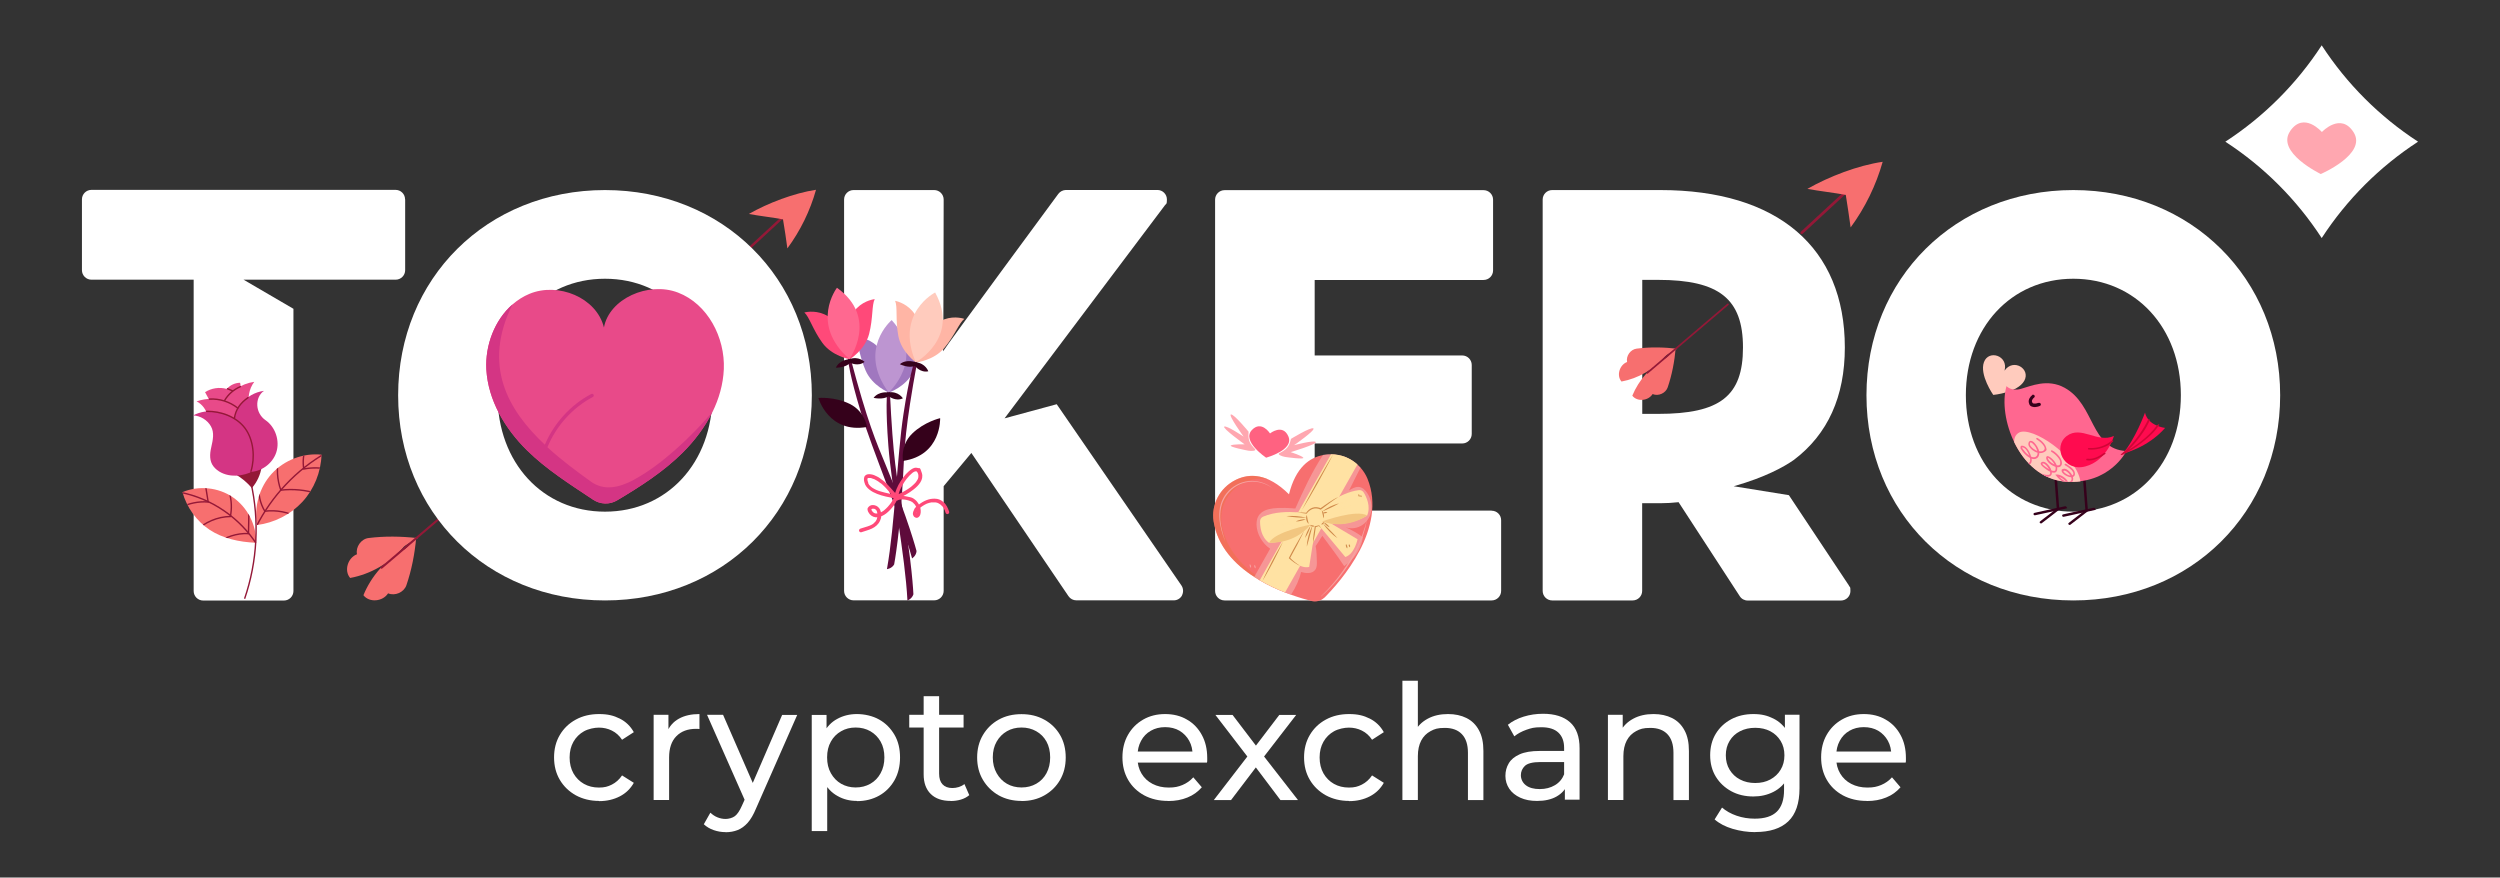
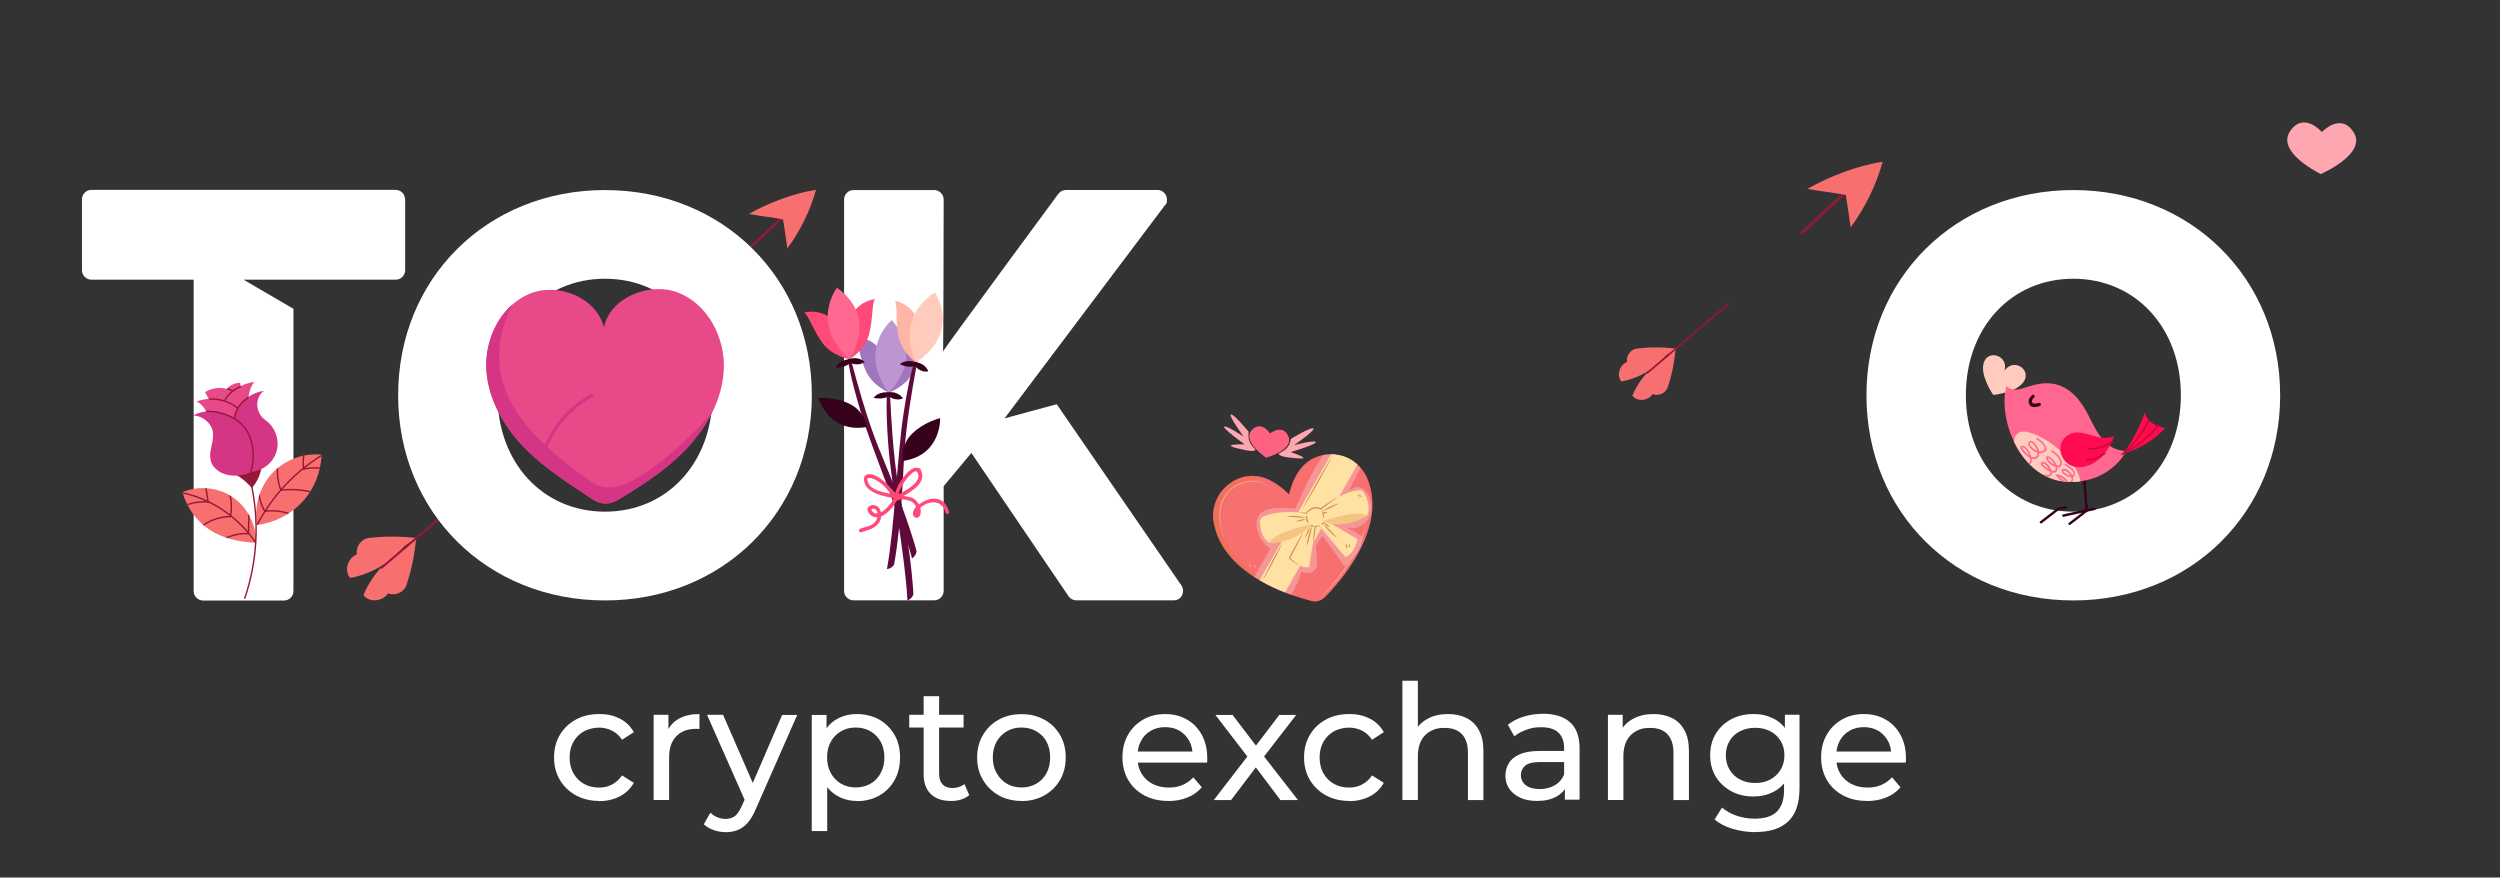
<svg xmlns="http://www.w3.org/2000/svg" version="1.1" viewBox="0 0 2636 925.3">
  <rect x="0" y="0" width="2636" height="925.3" fill="#333333" stroke="none" />
  <defs>
    <style>
      .cls-1 {
        fill: #ff6890;
      }

      .cls-2 {
        stroke-width: 1.8px;
      }

      .cls-2, .cls-3, .cls-4, .cls-5, .cls-6, .cls-7, .cls-8 {
        fill: none;
      }

      .cls-2, .cls-3, .cls-4, .cls-5, .cls-6, .cls-8 {
        stroke: #941837;
      }

      .cls-2, .cls-3, .cls-4, .cls-5, .cls-8 {
        stroke-linecap: round;
        stroke-linejoin: round;
      }

      .cls-9 {
        fill: #f2c680;
      }

      .cls-3 {
        stroke-width: 2.6px;
      }

      .cls-4, .cls-6 {
        stroke-width: 1.5px;
      }

      .cls-10 {
        fill: #ffa7b0;
      }

      .cls-5 {
        stroke-width: 2.2px;
      }

      .cls-11 {
        fill: #fff;
      }

      .cls-12 {
        fill: #cf0536;
      }

      .cls-13 {
        fill: #f76f6f;
      }

      .cls-6 {
        stroke-miterlimit: 10;
      }

      .cls-14 {
        fill: #ffb5a5;
      }

      .cls-15 {
        fill: #ff0b4f;
      }

      .cls-16 {
        fill: #ff4979;
      }

      .cls-17 {
        fill: #5e0b3b;
      }

      .cls-18 {
        clip-path: url(#clippath-1);
      }

      .cls-8 {
        stroke-width: 2.9px;
      }

      .cls-19, .cls-20 {
        fill: #ffe2a3;
      }

      .cls-19, .cls-21 {
        mix-blend-mode: multiply;
      }

      .cls-19, .cls-21, .cls-22 {
        opacity: .5;
      }

      .cls-23 {
        isolation: isolate;
      }

      .cls-24 {
        fill: #f76f6f;
      }

      .cls-25 {
        fill: #cf894a;
      }

      .cls-26 {
        fill: #35011b;
      }

      .cls-27 {
        fill: #e84a89;
      }

      .cls-28 {
        fill: #d43584;
      }

      .cls-29 {
        fill: #941837;
      }

      .cls-30 {
        fill: #a077bf;
      }

      .cls-31 {
        fill: #e84a89;
      }

      .cls-32 {
        fill: #ff6790;
      }

      .cls-21 {
        fill: #f7bebe;
      }

      .cls-33 {
        clip-path: url(#clippath-2);
      }

      .cls-34 {
        fill: #ff6281;
      }

      .cls-35 {
        fill: #ffcbbd;
      }

      .cls-36 {
        fill: #bd95d1;
      }

      .cls-22 {
        fill: #ef7346;
        mix-blend-mode: screen;
      }

      .cls-37 {
        clip-path: url(#clippath);
      }

      .cls-38 {
        fill: #f7a1a1;
      }
    </style>
    <clipPath id="clippath">
      <path class="cls-7" d="M271.1,553.6c-3.5-19.2,2.4-39.9,15.5-54.2,13.1-14.3,33.1-22,52.4-20-.5,18.3-7.8,36.4-20.2,49.8-12.4,13.4-29.7,22.1-47.8,24.4Z" />
    </clipPath>
    <clipPath id="clippath-1">
      <path class="cls-7" d="M270.1,572.2c.3-18.8-9.3-37.4-24.6-47.9-15.3-10.5-36-12.6-53.1-5.4,4.4,16.1,14.8,30.5,28.6,39.7,13.8,9.1,31,13,49.1,13.7Z" />
    </clipPath>
    <clipPath id="clippath-2">
      <path class="cls-7" d="M2193.6,507.5c-4.2-27.3-51.4-58.2-64.5-51.5-3.9,2-5.4,5.7-5.4,10.1,10.4,21.6,28.8,39.8,54.2,41.8,5.7.4,10.9.3,15.8-.3Z" />
    </clipPath>
  </defs>
  <g class="cls-23">
    <g id="Layer_1">
      <g>
        <g>
          <path class="cls-3" d="M828.1,226.5c-14.6,13.5-29.3,27.1-43.9,40.6" />
          <path class="cls-13" d="M789.6,225.6c20.1-11.5,47.6-22,70.8-25.5-6.2,22.2-16.5,43.2-30.2,61.8-1.4-10.1-2.8-20.3-4.6-30.6-10.6-2-25.4-3.7-36-5.7Z" />
        </g>
        <g>
          <g>
            <path class="cls-24" d="M425.2,577.2c-14.3,16.6-34.4,28.2-56,32.2-6.7-7.7-2.5-21.3,7.2-25-1.6-7.7,4.4-16.2,12.2-17.1,16.8-2.1,34-1.9,51.9.1-6.3,3.7-13,7.1-15.4,9.8Z" />
            <path class="cls-24" d="M426.1,579.3c-19.2,10.6-34.6,28-42.9,48.3,6.2,8.1,20.4,6.8,26-2,7.2,3.1,16.7-1,19.3-8.5,5.5-16.1,8.8-32.9,10.4-50.8-4.9,5.4-9.6,11.3-12.7,13.1Z" />
          </g>
          <path class="cls-5" d="M505.4,510.8c-34.4,29.3-68.7,58.5-103.1,87.8" />
        </g>
        <g id="Layer_1-2" data-name="Layer_1">
          <g id="Layer_1-2">
            <g>
              <g id="Layer_1-2-2" data-name="Layer_1-2">
                <g>
                  <path class="cls-11" d="M427.2,210.2v74.7c0,5.5-4.5,10-10,10h-160.4l52.6,30.7v297.6c0,5.5-4.5,10-10,10h-85.2c-5.5,0-10-4.5-10-10v-328.3h-107.8c-5.5,0-10-4.5-10-10v-74.7c0-5.5,4.5-10,10-10h320.7c5.5,0,10,4.4,10,10h0Z" />
                  <path class="cls-11" d="M637.9,200.4c-124.3,0-218.1,93-218.1,216.4s93.8,216.3,218.1,216.3,218.1-93,218.1-216.3-93.8-216.4-218.1-216.4h0ZM637.9,539.5c-65.6,0-113.3-51.6-113.3-122.8s47.6-122.8,113.3-122.8,113.3,51.7,113.3,122.8-47.7,122.8-113.3,122.8Z" />
                  <path class="cls-11" d="M1246.4,627.7c-1.7,3.3-5.2,5.4-8.9,5.3h-102.6c-3.3,0-6.4-1.6-8.3-4.4l-102.4-151-29.2,35v110.4c0,5.5-4.5,10-10,10h-85c-5.5,0-10-4.5-10-10V210.4c0-5.5,4.5-10,10-10h85c5.5,0,10,4.5,10,10,0,0-.2,153.9-.6,160,4-6.7,121.5-166,121.5-166,1.9-2.5,4.8-4,8-4.1h96.5c5.5,0,10,4.5,10,10s-.7,4.3-2,6l-169.2,224.8,55-14.9,131.5,191.1c2.1,3.1,2.3,7.1.6,10.4h0Z" />
-                   <path class="cls-11" d="M1572.8,538.4h-186.6v-70.8h155.6c5.5,0,10-4.5,10-10v-72.8c0-5.5-4.5-10-10-10h-155.6v-79.6h178.1c5.5,0,10-4.5,10-10v-74.7c0-5.5-4.5-10-10-10h-273.1c-5.5,0-10,4.5-10,10v412.6c0,5.5,4.5,10,10,10h281.6c5.5,0,10-4.5,10-10v-74.6c0-5.5-4.4-10-10-10h0Z" />
-                   <path class="cls-11" d="M1949.6,617.5l-63.4-95.4-58.2-9.4c33.6-9.5,53.5-20.8,63.2-27.6l.3-.2c35.7-27,53.7-66.7,53.7-118.5,0-105.5-70.9-166-194.5-166h-114.1c-5.5,0-10,4.5-10,10v412.7c0,5.5,4.5,10,10,10h84.9c5.5,0,10-4.5,10-10v-92.5h19.1c6.5,0,12.9-.4,19.3-1.1l64.5,99.1c1.8,2.9,5,4.6,8.4,4.6h98.3c5.5,0,10-4.5,10-10s-.6-3.9-1.7-5.6h.2,0ZM1748.3,436.4h-16.7v-141.3h16.7c64.4,0,89.5,20,89.5,71.3s-24.2,70-89.5,70Z" />
                  <path class="cls-11" d="M2186.1,200.4c-124.3,0-218.1,93-218.1,216.4s93.8,216.3,218.1,216.3,218.1-93,218.1-216.3-93.8-216.4-218.1-216.4h0ZM2186.1,539.5c-65.7,0-113.3-51.6-113.3-122.8s47.7-122.8,113.3-122.8,113.4,51.7,113.4,122.8-47.7,122.8-113.4,122.8Z" />
-                   <path class="cls-11" d="M2549.6,149.4c-40.6,26.4-75.2,61-101.6,101.6-26.4-40.6-61-75.2-101.6-101.6,40.6-26.4,75.2-61,101.6-101.6,26.4,40.6,61,75.2,101.6,101.6h0Z" />
                </g>
              </g>
              <g>
                <path class="cls-11" d="M631.7,844.5c-9.1,0-17.3-2-24.5-5.9-7.2-4-12.8-9.4-16.9-16.3-4.1-6.9-6.1-14.8-6.1-23.7s2-16.8,6.1-23.7,9.7-12.3,16.9-16.2,15.3-5.8,24.5-5.8,15.4,1.6,21.8,4.8c6.4,3.2,11.3,8,14.8,14.3l-12.4,8c-2.9-4.4-6.5-7.6-10.8-9.7-4.2-2.1-8.8-3.1-13.6-3.1s-11.1,1.3-15.8,3.9c-4.6,2.6-8.3,6.2-11,10.9s-4.1,10.2-4.1,16.7,1.4,12,4.1,16.8c2.7,4.7,6.4,8.4,11,11s9.9,3.9,15.8,3.9,9.4-1,13.6-3.1c4.2-2.1,7.8-5.3,10.8-9.7l12.4,7.8c-3.5,6.2-8.4,11-14.8,14.3-6.4,3.3-13.6,5-21.8,5v-.2Z" />
                <path class="cls-11" d="M689.2,843.5v-89.8h15.6v24.4l-1.5-6.1c2.5-6.2,6.7-11,12.5-14.2,5.9-3.3,13.1-4.9,21.7-4.9v15.8c-.7,0-1.3-.2-1.9-.2h-1.8c-8.7,0-15.6,2.6-20.7,7.8-5.1,5.2-7.6,12.7-7.6,22.5v44.7h-16.3Z" />
                <g>
                  <path class="cls-11" d="M765.1,877.4c-4.3,0-8.5-.7-12.5-2.1-4.1-1.4-7.6-3.5-10.5-6.2l6.9-12.2c2.3,2.1,4.7,3.8,7.5,4.9,2.7,1.1,5.6,1.7,8.6,1.7s7.2-1,9.8-3,5-5.6,7.3-10.8l5.6-12.4,1.7-2,35.2-81.5h15.9l-43.5,98.8c-2.6,6.3-5.5,11.3-8.7,14.9-3.2,3.6-6.8,6.2-10.6,7.7s-8.1,2.3-12.7,2.3h0ZM786.5,846.4l-41-92.7h16.9l34.9,80-10.8,12.7h0Z" />
                  <path class="cls-11" d="M855.9,876.4v-122.6h15.6v24.2l-1,20.8,1.7,20.8v56.7h-16.3ZM903.5,844.5c-7.5,0-14.3-1.7-20.4-5.2-6.2-3.4-11.1-8.6-14.7-15.3-3.7-6.8-5.5-15.2-5.5-25.4s1.8-18.6,5.3-25.4c3.6-6.8,8.4-11.9,14.6-15.2,6.2-3.4,13.1-5.1,20.8-5.1s16.6,1.9,23.4,5.8c6.8,3.8,12.1,9.2,16.1,16s5.9,14.8,5.9,24-2,17.2-5.9,24.1c-4,6.9-9.3,12.3-16.1,16.1s-14.6,5.8-23.4,5.8v-.2h0ZM902.2,830.3c5.8,0,10.9-1.3,15.5-3.9,4.6-2.6,8.2-6.3,10.8-11.1,2.7-4.8,4-10.4,4-16.7s-1.3-12-4-16.7-6.3-8.3-10.8-10.9c-4.6-2.6-9.7-3.9-15.5-3.9s-10.8,1.3-15.3,3.9c-4.6,2.6-8.2,6.2-10.8,10.9-2.7,4.7-4,10.2-4,16.7s1.3,11.9,4,16.7,6.3,8.5,10.8,11.1c4.6,2.6,9.7,3.9,15.3,3.9Z" />
                </g>
                <path class="cls-11" d="M958.7,767.1v-13.4h57.3v13.4h-57.3ZM1002.4,844.5c-9,0-16-2.4-21-7.3-5-4.9-7.5-11.8-7.5-20.8v-82.3h16.3v81.7c0,4.9,1.2,8.6,3.6,11.2,2.4,2.6,5.9,3.9,10.4,3.9s9.3-1.4,12.7-4.2l5.1,11.7c-2.5,2.1-5.5,3.7-8.9,4.7s-7,1.5-10.8,1.5h.1Z" />
                <path class="cls-11" d="M1077.1,844.5c-9,0-17.1-2-24.1-5.9-7-4-12.5-9.4-16.6-16.3-4.1-6.9-6.1-14.8-6.1-23.6s2-16.8,6.1-23.7,9.6-12.3,16.6-16.2,15-5.8,24.1-5.8,16.9,1.9,24,5.8c7.1,3.9,12.6,9.3,16.6,16.1s6,14.8,6,23.8-2,16.8-6,23.7-9.5,12.3-16.6,16.3-15,5.9-24,5.9h0ZM1077.1,830.3c5.8,0,10.9-1.3,15.5-3.9,4.6-2.6,8.2-6.3,10.8-11.1,2.6-4.8,3.9-10.4,3.9-16.7s-1.3-12-3.9-16.7-6.2-8.3-10.8-10.9c-4.6-2.6-9.7-3.9-15.5-3.9s-10.9,1.3-15.4,3.9c-4.5,2.6-8.1,6.2-10.8,10.9-2.7,4.7-4.1,10.2-4.1,16.7s1.4,11.9,4.1,16.7,6.3,8.5,10.8,11.1,9.7,3.9,15.4,3.9Z" />
                <path class="cls-11" d="M1231.7,844.5c-9.6,0-18-2-25.3-5.9-7.3-4-12.9-9.4-16.9-16.3-4-6.9-6-14.8-6-23.7s1.9-16.8,5.8-23.7,9.3-12.3,16.1-16.2c6.8-3.9,14.5-5.8,23.1-5.8s16.4,1.9,23,5.8c6.7,3.8,11.9,9.2,15.7,16.2,3.8,6.9,5.7,15,5.7,24.3s0,1.5,0,2.4,0,1.8-.3,2.5h-76.4v-11.7h67.9l-6.6,4.1c0-5.8-1.1-10.9-3.6-15.4s-5.9-8-10.2-10.6c-4.3-2.5-9.4-3.8-15.2-3.8s-10.7,1.3-15.1,3.8-7.9,6.1-10.3,10.7c-2.5,4.6-3.7,9.8-3.7,15.7v2.7c0,6,1.4,11.3,4.2,16,2.8,4.7,6.6,8.3,11.6,10.9,5,2.6,10.7,3.9,17.1,3.9s10.1-.9,14.5-2.7c4.3-1.8,8.2-4.5,11.4-8.1l9,10.5c-4.1,4.7-9.1,8.4-15.2,10.8-6,2.5-12.8,3.7-20.2,3.7h0Z" />
                <path class="cls-11" d="M1279.9,843.5l38.6-50.1-.2,8.3-36.8-47.9h18.1l28.1,36.9h-6.9l28.1-36.9h17.8l-37.3,48.3.2-8.6,39,50.1h-18.5l-29.6-39.3,6.6,1-29.1,38.3h-18.1,0Z" />
                <path class="cls-11" d="M1422.5,844.5c-9.1,0-17.3-2-24.5-5.9-7.2-4-12.8-9.4-16.9-16.3-4.1-6.9-6.1-14.8-6.1-23.7s2-16.8,6.1-23.7,9.7-12.3,16.9-16.2c7.2-3.9,15.3-5.8,24.5-5.8s15.4,1.6,21.8,4.8,11.3,8,14.8,14.3l-12.4,8c-2.9-4.4-6.5-7.6-10.8-9.7-4.2-2.1-8.8-3.1-13.6-3.1s-11.1,1.3-15.8,3.9c-4.6,2.6-8.3,6.2-11,10.9s-4.1,10.2-4.1,16.7,1.4,12,4.1,16.8c2.7,4.7,6.4,8.4,11,11s9.9,3.9,15.8,3.9,9.4-1,13.6-3.1,7.8-5.3,10.8-9.7l12.4,7.8c-3.5,6.2-8.4,11-14.8,14.3s-13.6,5-21.8,5v-.2Z" />
                <g>
                  <path class="cls-11" d="M1526.9,752.9c7.3,0,13.8,1.4,19.4,4.2s10,7.1,13.1,12.9c3.2,5.8,4.7,13,4.7,21.9v51.7h-16.3v-49.8c0-8.7-2.1-15.2-6.4-19.7-4.2-4.4-10.2-6.6-17.9-6.6s-10.8,1.1-15.1,3.4c-4.3,2.3-7.6,5.6-9.9,10s-3.5,9.9-3.5,16.4v46.2h-16.3v-125.7h16.3v60.1l-3.2-6.4c2.9-5.9,7.5-10.4,13.6-13.7s13.2-4.9,21.3-4.9h.2Z" />
                  <path class="cls-11" d="M1620.5,844.5c-6.7,0-12.5-1.1-17.5-3.4-5-2.3-8.9-5.4-11.6-9.4s-4.1-8.6-4.1-13.6,1.2-9.3,3.5-13.2c2.3-4,6.1-7.1,11.4-9.5s12.3-3.6,21.3-3.6h28.5v11.7h-27.8c-8.1,0-13.6,1.4-16.4,4.1-2.8,2.7-4.2,6-4.2,9.8s1.7,7.9,5.3,10.6c3.5,2.7,8.4,4,14.6,4s11.4-1.4,16-4.1c4.6-2.7,7.9-6.7,9.9-11.9l3.2,11.2c-2.1,5.3-5.9,9.5-11.3,12.6s-12.3,4.7-20.5,4.7h-.3ZM1650,843.5v-19l-.8-3.6v-32.4c0-6.9-2-12.2-6-16s-10-5.7-18-5.7-10.5.9-15.6,2.6c-5.1,1.8-9.4,4.1-12.9,7l-6.8-12.2c4.6-3.7,10.2-6.6,16.7-8.6s13.3-3,20.4-3c12.3,0,21.8,3,28.5,9s10,15.1,10,27.4v54.2h-15.4v.3h0Z" />
                </g>
                <path class="cls-11" d="M1743.6,752.9c7.3,0,13.8,1.4,19.4,4.2s10,7.1,13.1,12.9c3.2,5.8,4.7,13,4.7,21.9v51.7h-16.3v-49.8c0-8.7-2.1-15.2-6.4-19.7-4.2-4.4-10.2-6.6-17.9-6.6s-10.8,1.1-15.1,3.4c-4.3,2.3-7.6,5.6-9.9,10s-3.5,9.9-3.5,16.4v46.2h-16.3v-89.8h15.6v24.2l-2.5-6.4c2.9-5.9,7.5-10.4,13.6-13.7s13.2-4.9,21.3-4.9h.2Z" />
                <g>
                  <path class="cls-11" d="M1848.8,839.8c-8.7,0-16.5-1.8-23.3-5.5s-12.3-8.8-16.3-15.3-6-14.1-6-22.7,2-16.3,6-22.8,9.4-11.5,16.3-15.2c6.8-3.6,14.6-5.4,23.3-5.4s14.7,1.6,21,4.7c6.3,3.1,11.4,7.9,15.2,14.3,3.8,6.4,5.7,14.6,5.7,24.4s-1.9,17.8-5.7,24.2c-3.8,6.4-8.8,11.3-15.2,14.5-6.3,3.2-13.3,4.8-21,4.8ZM1850.8,877.4c-8.2,0-16.2-1.2-24-3.5-7.7-2.3-14-5.6-18.9-9.9l7.8-12.5c4.2,3.6,9.3,6.5,15.4,8.6s12.5,3.1,19.1,3.1c10.6,0,18.4-2.5,23.4-7.5s7.5-12.5,7.5-22.7v-19l1.7-17.8-.8-18v-24.6h15.4v77.6c0,15.8-4,27.4-11.9,34.9s-19.5,11.2-34.7,11.2h0ZM1850.7,825.6c6,0,11.3-1.2,15.9-3.7s8.3-5.9,10.9-10.3c2.7-4.4,4-9.5,4-15.2s-1.3-10.8-4-15.2-6.3-7.8-10.9-10.2-9.9-3.6-15.9-3.6-11.3,1.2-16,3.6c-4.7,2.4-8.4,5.8-11,10.2-2.7,4.4-4,9.5-4,15.2s1.3,10.8,4,15.2,6.3,7.9,11,10.3c4.7,2.5,10,3.7,16,3.7Z" />
                  <path class="cls-11" d="M1968.4,844.5c-9.6,0-18-2-25.3-5.9-7.3-4-12.9-9.4-16.9-16.3-4-6.9-6-14.8-6-23.7s1.9-16.8,5.8-23.7,9.3-12.3,16.1-16.2c6.8-3.9,14.5-5.8,23.1-5.8s16.4,1.9,23,5.8c6.7,3.8,11.9,9.2,15.7,16.2,3.8,6.9,5.7,15,5.7,24.3s0,1.5,0,2.4,0,1.8-.3,2.5h-76.4v-11.7h67.9l-6.6,4.1c0-5.8-1.1-10.9-3.6-15.4s-5.9-8-10.2-10.6c-4.3-2.5-9.4-3.8-15.2-3.8s-10.7,1.3-15.1,3.8-7.9,6.1-10.3,10.7c-2.5,4.6-3.7,9.8-3.7,15.7v2.7c0,6,1.4,11.3,4.2,16,2.8,4.7,6.6,8.3,11.6,10.9,5,2.6,10.7,3.9,17.1,3.9s10.1-.9,14.5-2.7c4.3-1.8,8.2-4.5,11.4-8.1l9,10.5c-4.1,4.7-9.1,8.4-15.2,10.8-6,2.5-12.8,3.7-20.2,3.7h0Z" />
                </g>
              </g>
            </g>
          </g>
        </g>
        <g>
          <path class="cls-27" d="M751,434.7c-7.8,15.8-18.8,30.3-31.3,42.7-20.3,20.1-44.5,35.6-69,50.2-7.8,4.7-17.6,4.4-25.2-.6-25.8-17.1-49.7-32.3-69.8-52.1-23.3-22.9-41.1-52.9-42.9-85.4-1.4-25.4,8.7-52,27.6-68.5,5.3-4.6,11.3-8.5,17.9-11.2,30.1-12.5,70.7,3.8,78.5,35.5,5.5-30.3,46.8-48.8,78.1-36.8,31.3,12,49.7,47.3,48.3,80.8-.7,15.9-5.1,31.2-12.1,45.4Z" />
          <path class="cls-28" d="M668.6,505.8c-16.4,8.8-32,11.8-45.7,1.9-15-10.8-31.1-22.7-45.7-36.1,9.2-22.4,26.4-41.7,47.9-53,.9-.5,1.2-1.6.8-2.4-.5-.9-1.6-1.2-2.4-.8-21.8,11.4-39.4,30.9-49,53.5-38.8-36.4-66.2-83.4-34.1-148-18.8,16.4-28.9,43.1-27.6,68.5,1.8,32.6,19.7,62.6,42.9,85.4,20.1,19.8,44.1,35,69.8,52.1,7.6,5,17.4,5.3,25.2.6,24.6-14.6,48.8-30.1,69-50.2,12.5-12.4,23.5-26.9,31.3-42.7-21.1,24.9-53.9,55.9-82.4,71.1Z" />
        </g>
        <g>
          <g>
            <g>
              <path class="cls-13" d="M271.1,553.6c-3.5-19.2,2.4-39.9,15.5-54.2,13.1-14.3,33.1-22,52.4-20-.5,18.3-7.8,36.4-20.2,49.8-12.4,13.4-29.7,22.1-47.8,24.4Z" />
              <g class="cls-37">
                <g>
                  <path class="cls-6" d="M270.1,555.5c16.4-32.7,42.5-60.3,74.1-78.3" />
                  <path class="cls-6" d="M322.4,472.4c-2.5,6.7-3.4,14.1-2.1,22.1,9-1.7,18.3-1.5,27.1.6" />
                  <path class="cls-6" d="M294,482.6c-2.5,11.2-1.9,23.1,2.1,34.2,13-1.5,26.4-.2,38.9,3.8" />
                  <path class="cls-6" d="M273.4,510.6c-1.4,9.7.7,19.9,5.8,28.4,12.2-1.5,24.9.9,35.7,6.9" />
                </g>
              </g>
            </g>
            <g>
              <path class="cls-13" d="M270.1,572.2c.3-18.8-9.3-37.4-24.6-47.9-15.3-10.5-36-12.6-53.1-5.4,4.4,16.1,14.8,30.5,28.6,39.7,13.8,9.1,31,13,49.1,13.7Z" />
              <g class="cls-18">
                <g>
                  <path class="cls-6" d="M190.5,519.2c32.8,6.5,62.7,27,80.7,55.5" />
                  <path class="cls-6" d="M190.2,535.2c8.9-4.5,19-6.7,29.3-5.9-.9-5.8-1.9-11.5-2.8-17.3" />
                  <path class="cls-6" d="M206.2,560.1c9.8-9.6,23.2-15.3,36.7-15.5,1.7-8.4,1.3-17.2-1.1-25.5" />
                  <path class="cls-6" d="M227.5,573.8c9.8-7.6,22.2-11.8,34.5-11.2.2-8.3.3-16.7.5-25" />
                </g>
              </g>
            </g>
          </g>
          <g>
            <path class="cls-6" d="M264.5,508.5c9.2,40.5,6.9,83.5-6.6,122.8" />
            <path class="cls-29" d="M265.6,514.6c-5-5.8-10.9-10.8-17.5-14.6,9.3-2.6,18.5-5.2,27.8-7.9-1.2,8.2-4.8,16.1-10.3,22.5Z" />
          </g>
          <g>
            <path class="cls-31" d="M234.7,425.2c7-12.1,19.6-20.7,33.4-22.6-5.7,7.5-7.4,17.8-4.8,27.6-4.6,6.5-9.3,13-13.9,19.5-8.3-7.4-19.4-11.4-30.5-11-1.3-6.6-5.7-12.5-11.6-15.5,10.7-3.6,22.4-4.1,27.5,2.1Z" />
            <path class="cls-31" d="M255.4,417.2c-4.8,6.9-12.3,11.9-20.5,13.5" />
            <path class="cls-28" d="M203.5,438c7.7.3,15.1,4.8,18.9,11.5,3.8,6.7,2.1,14.3.3,22.3-1.6,6.9-2,14.4,2.4,20,4.4,5.6,11.3,8.7,18.3,9.5,7,.8,14.1-.5,20.3-3,7.7-17.1,3.7-38.9-9.7-52-13.4-13.1-35.1-16.6-50.5-8.2Z" />
            <path class="cls-28" d="M262.1,497.6c12.7.4,25.2-8.4,29.2-20.6,4-12.2-.9-26.8-11.4-34-5-3.4-8.3-9.3-8.6-15.4-.4-6.1,2.2-12.3,7.1-15.5-9.5,1.2-18.4,6.3-24.3,13.9-5.9,7.6-8.6,17.6-7.5,27.4,4.1,14,8.3,28,15.6,44.1Z" />
            <path class="cls-31" d="M224.7,429.1c-2.8-5.2-5.6-10.4-8.5-15.6,6.7-4.3,15.2-5.6,22.9-3.4,3.5-4,8.8-6.5,14.1-6.5.7,4.5,1.4,9,2.1,13.6" />
            <g>
              <path class="cls-4" d="M217.9,433.7c15-.2,31.6,5.8,40.5,17.9,9,12.1,10.7,30.9,6.2,45.3" />
              <path class="cls-4" d="M261.5,419.3c-7.9,5.5-13,12.3-14.4,21.9" />
              <path class="cls-4" d="M220.9,420.8c10.6-.6,21.4,2.8,29.8,9.5" />
              <path class="cls-4" d="M253.4,407.7c-6.8,2.9-12.7,8-16.5,14.4" />
              <path class="cls-4" d="M239.9,409.9c1.8.7,3.5,1.5,5.3,2.2" />
            </g>
          </g>
        </g>
        <g>
          <g>
            <path class="cls-17" d="M935.3,413.7s-1.7,16.9,1.4,56.4c3.5,45.1,17.6,114.7,20.1,163.1,0,0,4.8-1.7,6.3-6.6,0,0-1.4-34.7-12.3-94.4-5.1-27.9-9.2-48.4-12.5-119.1l-3,.6Z" />
            <g>
              <path class="cls-30" d="M937,413.8s-17.2-7-24.2-22.9c-7-15.9-7.5-29.6-11.7-35.3,0,0,41.4-2.7,35.9,58.2Z" />
              <path class="cls-30" d="M937.6,413.8s17.6-6.1,25.3-21.6,9.1-29.2,13.6-34.6c0,0-41.2-4.8-38.9,56.2Z" />
              <path class="cls-36" d="M940.2,337.5s-36.6,30.9-3.2,76.3c0,0,39.8-35.8,3.2-76.3Z" />
            </g>
            <path class="cls-26" d="M937,413.8s-10.3-1.7-15.9,5.7c0,0,10.1,2.4,15.9-1.8,0,0,7.2,6,15,2.3,0,0-4.6-7.7-15-6.3Z" />
          </g>
          <g>
            <path class="cls-17" d="M894,378.9s1.9,16.9,13.4,54.8c13.1,43.3,41.5,108.3,54.3,155.1,0,0,4.4-2.7,4.7-7.8,0,0-8.7-33.6-32.1-89.7-10.9-26.2-19.3-45.4-37.5-113.7l-2.8,1.2Z" />
            <g>
              <path class="cls-16" d="M895.6,378.7s-18.3-3.2-28.5-17.2c-10.2-14.1-13.7-27.4-19-32,0,0,39.9-11.5,47.5,49.2Z" />
              <path class="cls-16" d="M896.2,378.6s15.9-9.7,20.2-26.5c4.3-16.8,2.7-30.5,5.9-36.7,0,0-41.3,4-26.1,63.2Z" />
              <path class="cls-1" d="M882.5,303.4s-29.2,38,13.1,75.2c0,0,31.2-43.4-13.1-75.2Z" />
            </g>
            <path class="cls-26" d="M895.6,378.7s-10.4.6-14.3,9c0,0,10.4.2,15.2-5.2,0,0,8.3,4.4,15.1-.9,0,0-6.2-6.5-16-2.9Z" />
            <path class="cls-26" d="M914.2,450.2s-2.2-16.4-18.2-24.3c-16-7.9-33.1-6.3-33.1-6.3,0,0,10.7,37.8,51.3,30.6Z" />
          </g>
          <g>
            <path class="cls-17" d="M964,381.4s-5.5,16.1-11.4,55.3c-6.8,44.7-8.9,115.7-17.4,163.4,0,0,5.1-.5,7.6-5,0,0,6.5-34.1,9.5-94.8,1.4-28.3,2-49.3,14.8-118.8h-3.1Z" />
            <g>
              <path class="cls-14" d="M965.6,382s-15.2-10.7-18.4-27.8c-3.2-17.1-.6-30.6-3.4-37,0,0,41,6.8,21.8,64.8Z" />
-               <path class="cls-14" d="M966.2,382.1s18.5-2,29.6-15.3c11.1-13.4,15.5-26.4,21-30.6,0,0-39.1-14.1-50.6,45.9Z" />
              <path class="cls-35" d="M986,308.4s-42.7,21.8-20.4,73.6c0,0,46.8-25.9,20.4-73.6Z" />
            </g>
            <path class="cls-26" d="M965.6,382s-9.7-3.9-16.8,2c0,0,9.3,4.6,15.9,1.8,0,0,5.6,7.5,14.1,5.7,0,0-2.8-8.5-13.2-9.5Z" />
            <path class="cls-26" d="M952.1,486s-3.1-16.3,9.7-28.8c12.8-12.5,29.5-16.3,29.5-16.3,0,0,1.6,39.2-39.2,45.1Z" />
          </g>
          <g>
            <path class="cls-16" d="M945.5,522c-5.7-1.1-11.4-2.1-16.9-3.8s-1.5-.5-2.2-.7-.7-.3-1.1-.4-.3-.1-.5-.2-.2,0-.3-.1c-.3-.1.3.1,0,0-1.3-.6-2.6-1.2-3.9-2s-1.2-.7-1.7-1.2.1.1-.1,0-.2-.2-.3-.3c-.3-.2-.5-.5-.8-.7-.5-.4-.9-.9-1.3-1.4s0-.1-.1-.2c0,0,.2.3.1.1s-.2-.3-.3-.4c-.2-.3-.4-.5-.5-.8s0-.2-.1-.3-.1-.3,0-.1,0-.1,0-.2c0,0,0-.2,0-.2-.1-.4-.3-.7-.4-1.1-.2-.6-.4-1.2-.5-1.9,0,0,0-.2,0-.2s0,.4,0,.2,0-.3,0-.4c0-.2,0-.5,0-.7s0-.2,0-.3-.1.5,0,.1.1-.4.2-.5c0-.3-.2.5,0,.2s0-.1.1-.2c.1-.3,0,.1-.1.2,0,0,.1-.1.2-.2s.1-.1.2-.2-.5.3-.1.1.3-.1.4-.2c-.1.1-.5.2-.2,0s.1,0,.2,0,.2,0,.3,0,0,0,.1,0c.3,0-.2,0-.2,0,.4,0,.8,0,1.2,0s.8,0,.4,0,0,0,.1,0,.3,0,.4,0c.5,0,1,.2,1.4.4s1,.3,1.5.5.3,0,.3.1c0,0-.5-.2-.1,0s.1,0,.2,0c.3.1.5.2.8.3,1,.5,2,1,2.9,1.6s.9.6,1.4.9.3.2.3.2c0-.2-.3-.2,0,0s.4.3.6.5c.7.6,1.5,1.1,2.3,1.6s.2.1.2.2c0,0-.2-.2,0,0s.3.2.5.4c.4.3.8.6,1.1,1,1.3,1.2,2.6,2.5,3.8,3.9,2.3,2.6,4.5,5.4,7.1,7.8s1.3,1.2,2,1.7,1.3.7,2.1.4,1.3-1,1.2-1.8,0-.8,0-1.2,0-.4,0-.6c0-.5,0,.5,0,0s0-.3,0-.4c.2-1.1.5-2.1.9-3.2s.4-1.2.7-1.7,0-.2.1-.3c0-.2-.2.4,0,.2s.1-.3.2-.5c.1-.3.3-.6.4-.9.6-1.3,1.2-2.5,1.9-3.7s1.5-2.5,2.3-3.7.8-1.2,1.3-1.8.4-.6.6-.8,0-.1.1-.2c.2-.2-.2.3,0,.1s.2-.3.4-.5c1.6-2,3.4-4,5.4-5.6s.1,0,.2-.1c.2-.2-.2.1-.2.1.1,0,.3-.2.3-.3.2-.2.4-.3.7-.5.4-.3.8-.5,1.3-.7s.8-.3.2-.1c.2,0,.4-.2.7-.2s.4,0,.5-.1.5,0,0,0,0,0,0,0c.2,0,.4,0,.5,0,.4,0,0,0-.2,0,0,0,.2,0,.3,0,.1,0,.7.2.3,0s.2,0,.3.2.2.1.2.2c-.2,0-.4-.3-.1,0s.3.3.4.4c.3.3-.3-.4,0,0s.1.2.2.3c.1.2.3.4.4.7s0,.2.1.3c-.3-.5-.1-.2,0,0s.2.6.3.9.2.6.2.9.1.3,0,.5c0-.3,0-.4,0-.2s0,.2,0,.3c0,.3,0,.6,0,1s0,.4,0,.5c0,0,0-.5,0-.2s0,.2,0,.3c0,.3-.1.6-.2.9s0,.3-.1.4,0,.2-.1.3c-.1.3,0,0,0,0,0,.3-.3.7-.5,1s-.4.7-.6,1-.4.6-.6.9-.1.2-.2.3-.2.3,0,0,0,0,0,.1c0,0-.1.2-.2.3-1.1,1.3-2.3,2.5-3.6,3.6s-.6.5-.9.8-.4.3-.5.4-.2.1-.2.2c-.2.1.3-.2,0,0-.7.6-1.5,1.1-2.2,1.6-1.4,1-2.9,1.9-4.5,2.8-2.5,1.5-5.2,2.8-7.8,4s.5-.2,0,0-.2,0-.3.1c-.2,0-.4.2-.7.3-1,.4-1.7,1.3-1.4,2.4s1.4,1.8,2.4,1.4c6.2-2.4,12.1-5.8,17.3-9.9s10.8-10.1,8.6-17.2-2.1-4.6-4.5-5.4-4.5.2-6.3,1.3-4.2,3.3-6,5.2-3.9,4.9-5.6,7.5-3.1,5.3-4.3,8.2-1.7,4.6-1.8,7.1,0,.8,0,1.2l3.4-1.4c-2.9-2.3-5.3-5.1-7.7-7.9s-5.2-5.8-8.4-8.1-.4-.3-.6-.4-.4-.3-.2-.1,0,0,0,0c-.2-.2-.4-.4-.7-.6-.5-.4-1.1-.8-1.6-1.2-.9-.7-1.9-1.3-3-1.8-2-1.1-4.2-2-6.5-2.3s-4.4-.2-6,1.4-1.5,4.7-.8,7,1,3.1,2,4.4,1.9,2.3,3.1,3.2c2.5,2.1,5.4,3.5,8.4,4.7,5.8,2.3,12,3.4,18.1,4.6s1.3.2,1.9.4c1,.2,2.2-.3,2.4-1.4s-.3-2.2-1.4-2.4h0Z" />
            <path class="cls-16" d="M942.8,523c0,.5,0-.5,0,0s0,.3,0,.4c0,.3-.1.6-.2.8-.2.6-.4,1.2-.6,1.7s.2-.4,0,0-.1.3-.2.4c-.1.3-.3.6-.5.9-.3.7-.7,1.3-1.1,1.9s-.8,1.3-1.3,1.9-.4.6-.7.9,0,0,0,0c0,0-.1.1-.2.2-.1.2-.3.4-.4.5-1,1.3-2.1,2.5-3.3,3.6s-1.2,1.1-1.8,1.6-.5.4-.3.3-.2.2-.3.2c-.3.2-.7.5-1,.7-.6.4-1.2.8-1.9,1.1s-.6.3-.9.5-.3.1-.4.2c.6-.2,0,0-.2,0-.6.2-1.3.4-1.9.6s-.3,0-.4,0c-.3,0,.5,0,0,0s-.7,0-1,0-.8-.1-.9,0c0,0,.5,0,.2,0s-.1,0-.2,0c-.2,0-.3,0-.5-.1-.3,0-.6-.2-.8-.3s.5.2.1,0-.1,0-.2,0c-.2,0-.3-.2-.5-.3s-.7-.5-.7-.5c0,0,.3.3.1,0s-.1-.1-.2-.2c-.1-.1-.3-.3-.4-.4-.2-.2-.5-.5-.7-.8.3.3,0,0,0-.1s-.3-.4-.4-.6-.1-.3-.2-.4,0-.1,0-.2c-.1-.2.2.5.1.3s-.1-.4-.2-.6c0-.4,0,.4,0,.2s0-.2,0-.2c0-.1,0-.5,0,0s0,0,0,0,0-.1,0-.2c0,0-.3.5,0,.2s0-.1.1-.2c.2-.3-.2.2-.1.1.1,0,.2-.2.3-.3.2-.2-.5.3-.1.1s.2-.1.3-.2.1,0,.2-.1c.3-.2-.4.2-.2,0s.4-.1.6-.2.2,0,.3,0c.3,0,.4,0-.2,0,.2,0,.4,0,.6,0s.4,0,.6,0c.4,0-.6-.1-.1,0s.2,0,.4,0c.2,0,.4.1.6.2s.2,0,.3.1c.2,0-.4-.2-.3-.1s.1,0,.2,0c.2.1.4.2.6.4s.2.1.3.2c.4.3-.3-.3,0,0s.4.3.5.5.2.2.3.3c.3.4-.2-.3,0,0s.3.4.4.7.1.3.2.4,0,.1,0,.2c.1.2-.2-.4,0-.1.2.6.4,1.3.5,2s0-.1,0-.2c0,0,0,.2,0,.3,0,.2,0,.4,0,.6,0,.4,0,.8,0,1.3s0,.9,0,1.3,0,.2,0,.3c0-.4,0-.1,0,0,0,.3,0,.6-.1.8-.1.5-.2,1-.4,1.5s-.1.4-.2.6c-.1.3,0,0,0,0,0,.1-.1.3-.2.4-.2.4-.4.8-.6,1.1s-.2.4-.4.6-.1.2-.2.2c.1-.2.1-.2,0,0-.5.6-1.1,1.2-1.8,1.8s.2-.2,0,0-.2.1-.2.2c-.2.1-.4.3-.5.4-.4.2-.7.5-1.1.7-.8.4-1.5.8-2.3,1.1s.4-.2,0,0-.2,0-.3.1c-.2,0-.4.1-.6.2-.4.2-.9.3-1.3.5-1.7.6-3.4,1.1-5.2,1.6s-1.6.5-2.5.8-1.7,1.4-1.4,2.4,1.4,1.7,2.4,1.4c3.7-1.3,7.6-2.2,11.2-3.9s7-4.5,8.6-8.4,1.1-4.2,1.1-6.3-.4-3.5-1.1-5.2c-1.1-2.3-3.3-4.2-5.9-4.7s-4.7,0-6.2,1.7-1.2,2.1-1.1,3.3,1.1,3.1,2.2,4.4c2.1,2.4,5.2,3.7,8.4,3.3s6.4-2,9-4,5.5-5,7.7-8,3.5-5.3,4.3-8.3.3-1.4.4-2.1c.1-1-1-2-2-2s-1.8.9-2,2h0Z" />
            <path class="cls-16" d="M946.4,527.5c1.2-.5,2.6-.8,3.8-.9s1.3,0,1.9,0,.7,0,1.1.1c-.3,0,0,0,.1,0,.2,0,.5,0,.7.1,1.4.2,2.7.5,4,.9s1,.3,1.4.5.2,0,.4.1c0,0-.4-.2,0,0s.5.2.8.4c.4.2.7.4,1.1.6s.4.2.6.4.1.1.2.2c.3.2-.3-.2,0,0,.6.5,1.2,1.1,1.8,1.8s.1.1.2.2c-.2-.4-.1-.2,0,0s.2.3.3.4c.2.3.4.6.6,1s.3.7.5,1,0,0,0-.2c0,0,0,.2.1.3,0,.2.1.4.2.6.2.6.4,1.3.5,2s0,.3,0,.4c-.2-.3,0-.4,0-.2s0,.2,0,.2c0,.3,0,.6,0,1s0,.6,0,.9,0,.3,0,.4,0,.1,0,.2c0,.3-.2.2,0-.1,0,.2,0,.5-.1.7s-.1.5-.2.7,0,.2-.1.3c-.1.4.2-.5,0-.1s-.2.4-.3.5-.3.4,0,0,0,0,0,0c-.4.4.5-.2,0,0s.5-.2.3-.1-.1,0-.2,0c.7-.1.5,0,.3,0s.6.1.3,0,.4.2.2,0-.1,0-.2-.1c0,0-.5-.4.2.2-.1-.1-.3-.2-.4-.3.6.5.3.2.1,0s0,0-.1-.1c-.3-.3.2.3.1.2s-.2-.3-.2-.4c.3.4.2.5,0,.2s0-.2,0-.2c-.1-.3,0,.2,0,.3,0,0,0-.2,0-.3,0-.2,0-.3,0-.5s-.1.6,0,.2,0-.2,0-.3c0-.2.1-.4.2-.5s0-.2.1-.3c-.1.3-.2.4,0,0s.4-.8.7-1.2.3-.4.4-.6.2-.2.2-.3-.3.4-.2.2.1-.1.2-.2c.7-.9,1.5-1.7,2.4-2.5s.5-.4.7-.6.2-.2.3-.3c.5-.4-.3.2.1,0s1.1-.8,1.6-1.1c1.2-.8,2.4-1.4,3.6-2s.3-.1.4-.2.7-.2.1,0c.3-.1.7-.3,1-.4.7-.2,1.3-.5,2-.6s1.3-.3,2-.4.3,0,.5,0c.4,0-.4,0-.2,0s.2,0,.3,0c.3,0,.7,0,1,0,.7,0,1.3,0,2,0s.3,0,.5,0,.2,0,.3,0c0,0-.5,0-.2,0s.7.1,1,.2c.7.1,1.3.4,1.9.6s.3.2-.2,0c0,0,.2,0,.2.1.1,0,.3.1.4.2.3.2.6.3.9.5s.6.4.9.6-.3-.2,0,0,.3.3.5.4c.6.5,1.1,1,1.6,1.6s.1.2.2.2c-.2-.4-.2-.2,0-.1s.2.3.4.5c.2.4.5.7.7,1.1.5.8.9,1.7,1.3,2.5-.2-.4,0,.2.1.3,0,.2.2.4.2.7.2.5.3,1,.5,1.5.3,1,1.4,1.7,2.4,1.4s1.7-1.4,1.4-2.4c-1.2-3.8-3-7.7-6.1-10.3s-5.7-3.4-9-3.5c-6.2-.3-12.4,2.6-17.2,6.5s-3.8,3.4-4.9,5.6-1.6,4.3-.3,6.2.4.5.6.7.1.1.2.2c.1.1.3.2.4.3-.7-.5,0,0,.2.1.5.4,1.1.5,1.8.6,1.3,0,2.4-.9,3.1-1.9,1.5-2.3,1.4-5.5.9-8.1s-2.7-6.8-5.6-9.1-3.8-2.3-5.9-2.8-6.1-1.5-9.2-1.2-3.5.6-5.2,1.4-1.2,1.9-.7,2.7,1.7,1.1,2.7.7h0Z" />
          </g>
        </g>
        <g>
          <g>
            <g>
              <path class="cls-24" d="M1396.3,630.2c-1.6,1.6-3.6,2.7-5.8,3.3l-.6.2c-2.2.6-4.5.7-6.6.1-5.3-1.3-13-3.5-21.9-6.7-2.1-.7-4.3-1.6-6.5-2.4-8.5-3.3-17.7-7.5-26.7-12.8-1.9-1.1-3.8-2.3-5.6-3.5-20.6-13.2-38.8-32.2-43-58.7-2.7-16.9,6-35.2,23.5-43.8,13.9-6.8,33.2-7.4,56,15.3,7.1-28.6,21.9-38.9,36.2-41.4,1.3-.2,2.6-.4,3.9-.5,1.4-.1,2.9-.2,4.2-.1,10.8,0,20.6,4.1,27.9,10.7,1.2,1.1,2.3,2.2,3.4,3.4,3,3.4,5.5,7.3,7.2,11.5,21.2,52.3-28.3,108.2-45.5,125.5Z" />
              <path class="cls-22" d="M1363.6,627.7c1.1.4,2.2.9,3.2,1.2-1.7-.6-3.5-1.2-5.3-1.8-2.1-.7-4.3-1.6-6.5-2.4-8.5-3.3-17.7-7.5-26.7-12.8-1.9-1.1-3.8-2.3-5.6-3.5-20.6-13.2-38.8-32.2-43-58.7-2.7-16.9,6-35.2,23.5-43.8,9.4-4.6,21.3-6.4,35,0-10.1-2.5-19.1-.6-26.5,3-17.6,8.6-26.2,26.9-23.5,43.8,4.2,26.5,22.5,45.5,43,58.7,1.9,1.2,3.7,2.4,5.6,3.5,9,5.3,18.2,9.5,26.7,12.8Z" />
              <path class="cls-21" d="M1446.1,537.6c-.8,6.3-4.2,12.2-9.4,15.8-5.2,3.6-12.1,4.7-18.1,2.5,6.7,2.8,12.6,6.4,18.5,10.5-1.8,12.1-9.5,23.8-19.8,30.5-7.3-11.2-15.2-21.1-23-31.9-2.5,3.4-4.6,7.4-7.1,10.8,1.2,5.6,1.1,11.2,1.3,16.9,0,2.7,0,5.6-1.5,7.8-1.5,2.3-4.3,3.5-7.1,3.7-2.7.2-5.5-.4-8.1-1.1-1.7,8.1-5.6,16-10,23.1-.2.3-.3.5-.5.8-2.1-.7-4.3-1.6-6.5-2.4-8.5-3.3-17.7-7.5-26.7-12.8-1.9-1.1-3.8-2.3-5.6-3.5,5.6-9.9,11.1-19.8,16.7-29.7-8.1-5.5-14-15.4-14.3-25.2,0-3.1.3-6.4,1.9-9.1,1.5-2.7,4.1-4.7,6.9-6,2.8-1.3,5.9-1.9,8.9-2.3,7.7-.9,15.5-.4,23.2.2,8.6-19.3,17.6-38.9,29.3-56.6,1.3-.2,2.6-.4,3.9-.5,1.4-.1,2.9-.2,4.2-.1,10.8,0,20.6,4.1,27.9,10.7,1.2,1.1,2.3,2.2,3.4,3.4-3.9,8-8.3,16.1-12.1,24.1,2.9-1.9,6.5-4,10-3.8,3.8.2,6.9,3.1,9,6.2,3.6,5.2,5.3,11.7,4.6,18Z" />
            </g>
            <g>
              <path class="cls-20" d="M1431.3,489.7l-76.3,134.9c-8.5-3.3-17.7-7.6-26.7-12.8l75.1-132.8c10.8,0,20.6,4.1,27.9,10.7Z" />
              <g>
                <path class="cls-20" d="M1379.1,552.3l-19.4,36.1s10.7,11.8,20.7,9.4l7-45.2-8.2-.3Z" />
                <path class="cls-20" d="M1378.7,541.5l3.2,11.6c-.5.6-1,1.2-1.6,1.8-16.1,17.7-42.3,17.4-42.3,17.4-8.4-6-9.4-17.1-9.4-22.7,0-2.1,1.3-4,3.2-4.8,11.9-5.3,26.7-5.3,36.4-4.6,6.3.5,10.5,1.4,10.5,1.4Z" />
                <path class="cls-20" d="M1396.1,547.6l35.3,21s-3.1,15.6-12.9,18.7l-29.3-35.1,6.9-4.5Z" />
                <path class="cls-20" d="M1390.9,538.2s20.5-18.8,41.8-21.4c2.1-.3,4.1.7,5.2,2.5,2.9,4.7,7.7,14.8,3.6,24.3,0,0-23.7,14.7-47.4,6.2l-3.2-11.6Z" />
                <path class="cls-20" d="M1391.3,535.9c-2.1-.6-8.3-1.6-13.1,3.6-.4.5-.7,1.1-.7,1.7-.3,2.4-.6,8.5,3.5,12.4.4.4.8.6,1.4.7,2.1.5,7.8,1.2,13-3.5.6-.5.9-1.2.9-2,.2-2.5.1-8.5-3.6-12.2-.4-.4-.8-.6-1.3-.7Z" />
                <path class="cls-19" d="M1378.7,541.5l3.2,11.6c-.5.6-1,1.2-1.6,1.8,0,0-.1,0-.2,0-5-.2-10.1.2-15,1.2.1-.5.4-.9.8-1.1l-7.5,1.7c-.4,0-.7-.5-.3-.7,1.8-1.2,3.6-2.3,5.6-3.2.4-.2.2-.9-.3-.8l-10.1,1.8c-1,.2-2.3.2-2.7-.7,4.7-2,9.6-3.4,14.5-4.6.5-.1.4-.8-.1-.8-3.8.2-7.5.1-11.3-.2-.4,0-.9-.2-.9-.6,0-.3.4-.4.7-.5,4-1.1,8.1-1.8,12.3-2,.5,0,.5-.7,0-.8l-5.4-1c-.4,0-.5-.7,0-.8,1.6-.4,3.1-.7,4.7-1,1-.2,2-.3,3.1-.4,6.3.5,10.5,1.4,10.5,1.4Z" />
                <path class="cls-19" d="M1410.6,528.5l-4.1,3.6c-.4.3,0,.9.5.7,3.7-1.9,7.6-3.4,11.6-4.6.3,0,.6-.1.8,0,.3.3,0,.8-.4,1-3,2.2-6.2,4.2-9.6,6-.4.2-.2.9.3.8,4.9-1.5,9.8-2.8,14.8-3.5.1,1-1,1.7-2,2l-9.6,3.7c-.4.2-.3.8.2.8,2.1-.2,4.3-.2,6.5,0,.5,0,.5.7.1.8l-7.3,2.4c.5,0,.9.2,1.3.5-4.7,1.7-9.3,4-13.5,6.7-1,.7-2.1,1.4-3.3,1.3-.8,0-1.6-.5-2.2-1.1-2.3-1.9-3.6-5-3.4-8,.2-2.8,1.8-5.9,4.3-7.3,3.2-1.8,6.6-3.5,10-4.9,1.5-.6,3-1.1,4.6-1.6.4-.1.7.4.4.7Z" />
                <path class="cls-9" d="M1382,553.1s-37.9,7.4-43.8,19.1c0,0,26,2.4,43.8-19.1Z" />
                <path class="cls-9" d="M1394.1,549.8s36.4-13.2,47.4-6.2c0,0-21.1,15.5-47.4,6.2Z" />
              </g>
            </g>
          </g>
          <g>
            <path class="cls-25" d="M1368.7,540.2c1.5,0,2.9.1,4.4.2,1.5,0,2.9.2,4.4.3l-.4.2c.8-1.3,1.8-2.4,3-3.4,1.1-1,2.5-1.7,3.9-2.2,1.4-.5,3-.7,4.5-.5,1.5.1,3,.6,4.4,1.2h-.7c3.1-2.2,6.1-4.4,9.3-6.5,1.6-1,3.2-2.1,4.8-3,1.6-.9,3.3-1.9,5.1-2.6-1.6,1-3.2,2-4.7,3.1-1.5,1.1-3.1,2.2-4.6,3.3l-9.1,6.8-.3.2h-.4c-1.3-.7-2.6-1.1-3.9-1.2-1.4-.2-2.7,0-4,.4-1.3.4-2.5,1.1-3.6,1.9-1.1.8-2.1,1.8-2.9,3l-.2.2h-.2c-1.5-.2-2.9-.4-4.4-.6-1.5-.2-2.9-.4-4.4-.7Z" />
            <path class="cls-25" d="M1374.8,560.2c-1.1,2.4-2.2,4.9-3.5,7.2-1.2,2.4-2.4,4.8-3.6,7.2-2.5,4.7-5,9.4-7.6,14.1v-.7c1.5,1.6,3.2,3.2,5,4.6,1.8,1.4,3.7,2.8,5.7,4-1.1-.4-2.1-.9-3.1-1.5-1-.6-2-1.2-3-1.9-1-.7-1.9-1.4-2.8-2.1-.9-.7-1.8-1.5-2.7-2.3l-.3-.3.2-.4c2.4-4.8,5-9.5,7.6-14.1,1.3-2.3,2.6-4.6,4-7,1.3-2.3,2.7-4.6,4.1-6.9Z" />
            <path class="cls-25" d="M1384.4,572.7c0-1.5.1-3,.2-4.4.1-1.5.3-2.9.4-4.4.4-2.9.8-5.8,1.3-8.7v-.4c0,0,.4,0,.4,0,1.3-.3,2.7-.6,4-.9h.2s.1.1.1.1c.4.5.7,1,1.1,1.5.4.5.7,1,1,1.6-.5-.4-.9-.9-1.3-1.3-.4-.4-.9-.9-1.3-1.3h.4c-1.3.6-2.6,1-3.9,1.4l.4-.5c-.3,2.9-.8,5.8-1.2,8.7-.2,1.5-.5,2.9-.8,4.3-.3,1.4-.6,2.9-1,4.3Z" />
            <path class="cls-25" d="M1381.3,553.9c1-.2,1.8-.2,2.6,0,.8.2,1.6.4,2.4.9-.9.5-1.8.5-2.6.4-.9-.2-1.7-.5-2.4-1.2Z" />
            <path class="cls-25" d="M1393.2,553.1c.3-.8.7-1.3,1.2-1.7.5-.4,1-.8,1.8-.9,0,.8-.5,1.4-1,1.9-.5.4-1.2.8-2,.7Z" />
            <path class="cls-25" d="M1379.8,552.3c-1.3-1.1-2.1-2.7-2.4-4.4-.3-1.7-.3-3.4.5-5,.3,1.7.5,3.2.8,4.7.3,1.5.8,3,1.2,4.6Z" />
            <path class="cls-25" d="M1395.7,546.7c-.5-1.5-.8-2.9-1.1-4.3-.3-1.4-.7-2.8-1-4.4,1.2,1.1,1.9,2.5,2.2,4,.3,1.5.4,3.1-.2,4.6Z" />
            <path class="cls-25" d="M1356.3,544.2c3.6-.4,7.1-.2,10.7,0,3.5.3,7.1.8,10.5,1.7-3.6.1-7.1-.1-10.6-.4-3.5-.3-7-.6-10.5-1.3Z" />
            <path class="cls-25" d="M1366.2,549.8c1.7-.9,3.4-1.4,5.2-1.8,1.8-.4,3.6-.7,5.5-.6-1.7.9-3.4,1.4-5.2,1.8-1.8.4-3.6.7-5.5.6Z" />
            <path class="cls-25" d="M1394.2,539.3c2.6-2.1,5.4-3.7,8.4-5.2,3-1.4,6-2.6,9.3-3.3-2.9,1.7-5.8,3.1-8.7,4.5-2.9,1.4-5.9,2.8-9,4Z" />
            <path class="cls-25" d="M1394.8,541c.7-.7,1.5-.9,2.3-1.1.8-.1,1.6-.2,2.5.2-.7.7-1.5.9-2.3,1.1-.8.1-1.6.2-2.5-.2Z" />
            <path class="cls-25" d="M1395,552c2.8,2.4,5.3,4.9,7.8,7.5,2.5,2.6,5,5.1,7.4,7.9-3-2-5.8-4.4-8.3-7-2.5-2.6-4.9-5.3-6.9-8.4Z" />
            <path class="cls-25" d="M1395.8,550.8c1.4.5,2.5,1.2,3.5,2.1,1,.9,2,1.8,2.7,3.1-1.4-.5-2.5-1.2-3.5-2.1-1-.9-2-1.8-2.7-3.1Z" />
            <path class="cls-25" d="M1383.7,554.9c-.8,3.7-1.8,7.2-2.8,10.8-1,3.6-1.9,7.2-3,10.7,0-3.8.8-7.5,1.7-11.1,1-3.6,2.2-7.2,4-10.5Z" />
            <path class="cls-25" d="M1381.8,554.4c-.5,2.4-1.4,4.5-2.3,6.7-1,2.1-2.1,4.2-3.5,6.2.5-2.4,1.4-4.6,2.3-6.7,1-2.1,2.1-4.2,3.5-6.2Z" />
-             <path class="cls-25" d="M1419.2,573.6c.7.6,1,1.4,1.3,2.2.2.8.3,1.6,0,2.5-.7-.6-1-1.4-1.3-2.2-.2-.8-.3-1.6,0-2.5Z" />
+             <path class="cls-25" d="M1419.2,573.6c.7.6,1,1.4,1.3,2.2.2.8.3,1.6,0,2.5-.7-.6-1-1.4-1.3-2.2-.2-.8-.3-1.6,0-2.5" />
            <path class="cls-25" d="M1422.4,573.8c.6.4.9.9,1.1,1.5.1.5.2,1.1-.2,1.8-.6-.4-.9-.9-1.1-1.5-.1-.5-.2-1.1.2-1.8Z" />
            <path class="cls-25" d="M1432.5,521c.6.3.9.8,1,1.3.1.5.1,1-.2,1.6-.6-.3-.9-.8-1-1.3-.1-.5-.1-1,.2-1.6Z" />
            <path class="cls-25" d="M1434.7,522.1c.6.2.8.5.9.9,0,.4,0,.8-.3,1.2-.6-.2-.8-.5-.9-.9,0-.4,0-.8.3-1.2Z" />
            <path class="cls-38" d="M1292,571.2c-1.7-4.1-3.1-8.4-4.3-12.7-1.1-4.3-1.9-8.8-2.1-13.3-.2-4.5.3-9.1,1.5-13.4,1.3-4.3,3.4-8.5,6.3-12,5.7-7,14.2-11.8,23.3-12.6,9-.9,18.3,1.9,25.1,7.6-3.6-2.6-7.7-4.6-11.9-5.7-4.3-1.2-8.7-1.5-13.1-1-8.7,1-16.9,5.6-22.3,12.5-2.8,3.4-4.9,7.3-6.2,11.5-1.3,4.2-1.7,8.6-1.7,13,0,4.4.7,8.8,1.7,13.2,1,4.3,2.3,8.6,3.7,12.8Z" />
            <path class="cls-38" d="M1317.8,594.8c.7.5,1,1.2,1.2,1.8.2.7.2,1.4,0,2.2-.7-.5-1-1.2-1.2-1.8-.2-.7-.2-1.4,0-2.2Z" />
            <path class="cls-38" d="M1322.7,595.6c.7.5,1,1.1,1.1,1.7.2.6.2,1.3-.1,2-.7-.5-1-1.1-1.1-1.7-.2-.6-.2-1.3.1-2Z" />
            <path class="cls-25" d="M1330.8,613.3c1.6-3.7,3.3-7.3,5.1-10.8,1.7-3.6,3.6-7.1,5.4-10.7,1.9-3.5,3.7-7.1,5.7-10.5l2.9-5.2c1-1.7,2-3.5,3-5.2-.8,1.8-1.7,3.6-2.5,5.4l-2.6,5.4c-1.7,3.6-3.6,7.1-5.4,10.7-1.9,3.5-3.7,7.1-5.7,10.5-1.9,3.5-3.9,7-6,10.4Z" />
            <path class="cls-25" d="M1371.9,539.5c2.6-5.2,5.3-10.3,8-15.3,2.7-5.1,5.6-10.1,8.3-15.2,2.9-5,5.7-10,8.6-15l4.4-7.5c1.5-2.5,3-4.9,4.5-7.4-1.3,2.6-2.6,5.1-4,7.7l-4.1,7.6c-2.7,5.1-5.6,10.1-8.3,15.2-2.9,5-5.7,10-8.6,15-2.9,5-5.9,9.9-8.9,14.8Z" />
            <path class="cls-38" d="M1392.7,628.8c2.9-2.8,5.8-5.7,8.5-8.7,1.4-1.5,2.7-3,4-4.5l3.9-4.7c5-6.3,9.7-12.9,13.9-19.8,1-1.7,2.2-3.4,3.1-5.2l2.9-5.3c1-1.8,1.7-3.6,2.6-5.5l1.3-2.7c.4-.9.8-1.9,1.2-2.8l2.3-5.6,1.9-5.8,1-2.9.8-2.9,1.5-5.9-1.2,6-.6,3-.8,2.9-1.7,5.9-2.1,5.7c-3,7.6-6.6,14.9-10.9,21.8-4.3,6.9-9,13.6-14.2,19.8-5.3,6.2-10.9,12.1-17.1,17.3Z" />
          </g>
        </g>
        <g>
          <path class="cls-34" d="M1358.4,460c-6-13.6-19.3-3-19.3-3h0c-.2-.3-9.2-14.2-19.2-3.5-10.9,11.7,15.1,29.1,15.1,29.1h0c.4-.2,29.9-8.1,23.4-22.6Z" />
          <path class="cls-10" d="M1361.1,462.8s20.9-12.8,23.7-11.1c2.7,1.7-20.3,17.7-20.3,17.7,0,0,20.7-5.5,22.8-3.4,2.1,2.2-26.4,10.7-26.4,10.7,0,0,11.9,3.8,13.3,5.9,1.5,2.1-17.4-.5-19.2-.8-3.5-.6-8.6-2.7-6-4,2.7-1.4,6.4-3.4,8.3-5.9,1.9-2.5,2.5-3.8,3.9-9Z" />
          <path class="cls-10" d="M1316.6,455.3s-15.6-19-18.7-18.3c-3.1.7,13.4,23.4,13.4,23.4,0,0-17.8-12-20.4-10.6-2.7,1.4,21.4,18.7,21.4,18.7,0,0-12.5-.3-14.5,1.2-2.1,1.5,16.6,5.2,18.4,5.5,3.5.6,9,.3,7-1.8-2.1-2.2-4.9-5.3-5.9-8.3-.9-3-1.1-4.4-.8-9.8Z" />
        </g>
        <g>
          <path class="cls-8" d="M1948.9,200c-16.4,15.1-32.8,30.3-49.1,45.4" />
          <path class="cls-13" d="M1905.8,199.1c22.5-12.9,53.2-24.7,79.3-28.5-7,24.8-18.5,48.4-33.8,69.2-1.6-11.3-3.2-22.7-5.1-34.3-11.9-2.2-28.4-4.1-40.3-6.3Z" />
        </g>
        <g>
          <g>
            <path class="cls-24" d="M1755.8,375.7c-11.8,13.7-28.4,23.3-46.1,26.6-5.5-6.3-2.1-17.6,5.9-20.6-1.3-6.4,3.6-13.3,10.1-14.1,13.9-1.8,28-1.6,42.8.1-5.2,3.1-10.7,5.8-12.7,8.1Z" />
            <path class="cls-24" d="M1756.5,377.4c-15.8,8.8-28.5,23.1-35.4,39.8,5.1,6.7,16.8,5.6,21.4-1.7,6,2.6,13.8-.9,15.9-7,4.5-13.2,7.2-27.1,8.5-41.9-4.1,4.5-7.9,9.3-10.4,10.8Z" />
          </g>
          <path class="cls-2" d="M1821.9,320.9c-28.3,24.1-56.6,48.2-85,72.3" />
        </g>
        <g>
          <g>
-             <path class="cls-26" d="M2166,501.8c.3,3.9.6,7.9.9,11.8.5,6.3.9,12.5,1.4,18.8s.2,2.9.3,4.3l1-1.3c-2.8.6-5.5,1.2-8.3,1.8l-13.2,2.9-3,.7c-1.7.4-1,2.9.7,2.5,2.8-.6,5.5-1.2,8.3-1.8l13.2-2.9,3-.7c.5-.1,1-.7,1-1.3-.3-3.9-.6-7.9-.9-11.8-.5-6.3-.9-12.5-1.4-18.8s-.2-2.9-.3-4.3-.6-1.3-1.3-1.3-1.4.6-1.3,1.3h0Z" />
            <path class="cls-26" d="M2152.9,551.6c2-1.6,4-3.1,6.1-4.7,3.2-2.5,6.4-5,9.7-7.5s1.5-1.1,2.2-1.7l-.6.3c2.6-.6,5.2-1.1,7.8-1.7s1.1-1,.9-1.6-.9-1.1-1.6-.9c-2.2.5-4.4,1-6.6,1.4s-1.3.2-1.8.7-.9.7-1.3,1c-4.2,3.3-8.5,6.5-12.7,9.8s-2.6,2-3.8,3-.5,1.4,0,1.9,1.3.4,1.9,0h0Z" />
          </g>
          <g>
            <path class="cls-26" d="M2196.2,503.4c.3,3.9.6,7.9.9,11.8.5,6.3.9,12.5,1.4,18.8s.2,2.9.3,4.3l1-1.3c-2.8.6-5.5,1.2-8.3,1.8l-13.2,2.9c-1,.2-2,.4-3,.7-1.7.4-1,2.9.7,2.5,2.8-.6,5.5-1.2,8.3-1.8l13.2-2.9c1-.2,2-.4,3-.7s1-.7,1-1.3c-.3-3.9-.6-7.9-.9-11.8-.5-6.3-.9-12.5-1.4-18.8s-.2-2.9-.3-4.3-.6-1.3-1.3-1.3-1.4.6-1.3,1.3h0Z" />
            <path class="cls-26" d="M2183.1,553.2c2-1.6,4-3.1,6.1-4.7,3.2-2.5,6.4-5,9.7-7.5s1.5-1.1,2.2-1.7l-.6.3c2.6-.6,5.2-1.1,7.8-1.7s1.1-1,.9-1.6-.9-1.1-1.6-.9c-2.2.5-4.4,1-6.6,1.4s-1.3.2-1.8.7-.9.7-1.3,1c-4.2,3.3-8.5,6.5-12.7,9.8s-2.6,2-3.8,3-.5,1.4,0,1.9,1.3.4,1.9,0h0Z" />
          </g>
          <path class="cls-35" d="M2113.6,390.7c4.2-15.7-16.7-22.4-21.7-8.9-5,13.5,9.8,34.6,9.8,34.6,0,0,25.6-2.3,32.7-14.9,7-12.6-11.6-24.1-20.8-10.7Z" />
          <path class="cls-32" d="M2115.7,407.1s4.7,5.8,15.2,2.9c10.5-2.9,28-11.1,46.1-1.1,32.3,17.9,26.9,64.7,65.1,66.7,0,0-17.5,35.6-64.2,32.1-49.2-3.7-71.8-68.3-62.2-100.7Z" />
          <path class="cls-35" d="M2193.6,507.5c-4.2-27.3-51.4-58.2-64.5-51.5-3.9,2-5.4,5.7-5.4,10.1,10.4,21.6,28.8,39.8,54.2,41.8,5.7.4,10.9.3,15.8-.3Z" />
          <path class="cls-26" d="M2142.9,416.5c-2.5,1.9-4.4,4.9-3.7,8.1s1.9,3.7,3.9,4.3,3.3.3,4.9,0,2-.6,3-1,1.1-1.7.6-2.4-1.5-1-2.4-.6,0,0-.1,0c-.2.1.5-.2.2-.1s-.2,0-.2,0c-.4.2-.9.3-1.3.4s-.5.1-.8.2-.3,0-.5.1-.8,0-.1,0c-.3,0-.6,0-.9,0s-.3,0-.4,0-.2,0-.3,0-.5,0-.1,0-.2,0-.3,0c-.1,0-.3,0-.4-.1s-.2-.1-.2,0c0,0,.4.2.2,0s-.3-.2-.5-.3-.2-.3,0,0c0,0-.1,0-.2-.1-.1-.1-.2-.3-.3-.4.3.2.2.3.1.1s-.1-.2-.2-.3-.1-.2-.2-.3c-.2-.3,0,.3,0,0s-.1-.4-.2-.6,0-.2,0-.3v.2c0,0,0-.1,0-.2,0-.2,0-.4,0-.5s0-.1,0-.2c0,.3,0,.3,0,.2,0,0,0-.1,0-.2,0-.2,0-.3.1-.5s0-.2.1-.3c0-.3,0,.1,0,.1.2-.3.4-.7.6-1s.2-.3.3-.4c-.3.5,0,0,0-.1.2-.2.4-.4.6-.6s.3-.3.5-.4.5-.4-.1,0c.4-.3.7-.6.8-1s0-1-.2-1.3c-.5-.7-1.6-1.2-2.4-.6h0Z" />
          <g>
            <path class="cls-15" d="M2228.9,459.7s-7,26-30.1,32.1c-23.1,6.1-34.7-20.7-19.6-32.1,15.2-11.4,32.4,7.9,49.6,0Z" />
            <path class="cls-12" d="M2202.3,474c1.8.2,3.6.1,5.4,0,4.2-.3,8.3-1.4,12.2-3.1s5.2-2.9,7.5-4.8-.4-2-1.2-1.2c-6.1,5.1-14.1,7.7-22,7.5s-1.2,0-1.8-.1-.9.4-.9.9.4.8.9.9h0Z" />
            <path class="cls-12" d="M2200.4,485.3c1.1.3,2.3.3,3.4.2,3.1-.2,6-1.1,8.8-2.4s4.6-2.5,6.7-4.1.6-.8.3-1.2-.8-.6-1.2-.3c-4.7,3.5-10.7,6.8-16.8,6.2s-.2,0-.2,0c-.2,0-.1,0,0,0-.1,0-.2,0-.3,0s-.2,0-.3,0c-1.1-.3-1.6,1.4-.5,1.7h0Z" />
          </g>
          <g>
            <path class="cls-15" d="M2238.2,478.3s26-5.8,44.7-27.1c0,0-18.1-2-21.2-16.1,0,0-10.4,28.4-23.5,43.2Z" />
            <path class="cls-12" d="M2264.9,442.4c-1.1,2.6-2.5,5.1-3.9,7.5-3.6,6.1-7.7,11.8-12.3,17.1s-7,7.5-11,10.8.2,1.8,1.1,1.4c3.1-1.5,6-3.3,8.9-5.1,6.4-4,12.6-8.6,18.2-13.7s6.8-6.9,9.7-10.8-.9-1.8-1.5-.9c-4.8,6.7-11.1,12.4-17.6,17.4s-10.1,7.1-15.4,10-2,1.1-3.1,1.6l1.1,1.4c6.6-5.6,12.5-12.1,17.6-19.1s6.2-9.1,8.7-14,.9-1.7,1.2-2.6.1-.9-.3-1.2-1-.1-1.2.3h0Z" />
          </g>
          <g class="cls-33">
            <g>
              <path class="cls-32" d="M2120.8,478c1.7,2.8,4,5.2,6.5,7.2s5.2,3.6,8.1,4.5,4.2.7,5.7-.9,1.3-4.3.8-6.3-1.3-4.4-2.5-6.5-2.6-4.2-4.7-5.3-4.3-1.3-4.3,1,.4,1.6.8,2.3,1,1.6,1.6,2.3c1.1,1.4,2.2,2.6,3.6,3.8,1.9,1.6,4.2,3.2,6.7,3.8s5-.3,6.3-2.6,1-5.3,0-7.7-1.9-3.8-3.3-5.5-2.9-3.3-4.9-3.3-2.9,2.7-2.4,4.5,2.5,3.9,4.2,5.3c3.3,2.5,7.9,4.3,11.9,2.3s3-3,2.5-5.2-3-5.4-5.3-7.2-2.4-1.8-3.7-2.6-1.9.9-.9,1.5c2.4,1.4,4.6,3.1,6.3,5.2s2.7,3.7,1.7,5.5-2.7,1.8-4.1,1.8-3.3-.3-4.8-1.1-3.4-2.1-4.7-3.6-2.1-2.7-1.4-4.2.2-.4.4-.5c0,0,.1,0,.1,0,.2,0,.2,0,.4,0,.7.2,1.3.7,1.9,1.2,1.2,1.1,2.3,2.3,3.1,3.7s2,4.2,2,6.4-1.2,4-3.3,4.3-4-.8-5.6-1.9-2.9-2.2-4.1-3.6-1.9-2.3-2.7-3.5-.4-.6-.5-.9,0-.2-.1-.3,0-.2,0-.2c0-.2,0,.2,0,0s0,0,0-.1c-.2.3,0,0,0,.1s0,.2,0,0,0,0,0,0c0,0,.2,0,0,0,.2,0,.3,0,.5,0,1.9.3,3.2,1.7,4.3,3.2s2.1,3.7,2.8,5.7,1.2,3.7.8,5.5-1.3,2.1-2.7,2.1c-2.3,0-4.7-1.4-6.6-2.6s-4.6-3.3-6.5-5.5-1.7-2.1-2.4-3.2-2.1,0-1.5.9h0Z" />
              <path class="cls-32" d="M2142.7,495.3c2.1,2.7,5.4,4.4,8.5,5.6s3.4,1.2,5.1,1.5,3,.4,4.5-.1,2.3-1.4,2.6-2.7-.3-3.7-1-5.3-1-1.8-1.6-2.6-1.5-2-2.4-2.8c-1.5-1.4-3.8-2.8-5.8-1.5s-.2,3.2.8,4.2,2.9,2.4,4.4,3.5,3.1,2,4.8,2.7,4.4,1.2,5.8-.7.8-5.6-.4-7.9-2.9-4.4-4.9-6-1.7-1.3-2.6-1.8-1.6-.7-2.4-.2-.7,2.1-.4,3,1.1,2.2,1.9,3.1c1.9,2.1,4.4,3.7,7.1,4.7s4.9,1.1,6.4-.7,1.1-4,.5-5.9c-1-2.9-3.2-5.4-5.4-7.4s-2.7-2.2-4.2-3-1.9,1-.9,1.5c2.7,1.5,5.1,3.7,7,6.1s2.2,3.5,2.2,5.5-.8,2.6-2.5,2.6-4.3-1.2-6.1-2.4-3.7-2.8-4.3-4.8-.1-.5-.2-.7,0-.4,0-.3c0-.1.1-.2,0,0s-.1,0-.1.1c.1-.1-.2.1,0,0-.1,0,0,0,0,0-.2,0,.2,0,.3.1s.3.1.4.2c.4.2.8.5,1.1.7,1.6,1.1,3,2.5,4.1,4.1s2.9,4.5,2.4,6.9-.5,1.5-1.2,1.8-1.5,0-2.3-.1c-1.7-.5-3.3-1.5-4.7-2.4s-2.2-1.5-3.3-2.3-1.3-1.1-1.9-1.7-.3-.4-.5-.6-.2-.4-.1-.2c0,0,0-.1,0-.2,0,.3,0,0,0,0,0,0,0,.1,0,0,0,.2,0,0,0,0-.2,0,0,0,0,0,.1,0,.6-.2.9-.2.8,0,1.6.5,2.2,1,1.6,1.3,2.8,3,3.8,4.7s1.4,2.9,1.4,4.3-.1.8-.3,1.2,0,.1-.1.2c0,0,.1-.1,0,0s-.1.2-.2.2,0,0-.1.1c.2-.1,0,0,0,0-.1,0-.2.1-.3.2-.2.1,0,0-.2,0s-.2,0-.3.1-.2,0-.4,0-.2,0-.2,0c-.2,0,.1,0,0,0-.6,0-1.3,0-1.9,0-1.3-.1-2.9-.5-4.3-1-2.8-1-5.7-2.4-7.8-4.3s-.4-.4-.6-.6-.2-.2-.3-.3-.3-.4-.2-.2c-.3-.4-.7-.6-1.2-.3s-.6.8-.3,1.2h0Z" />
              <path class="cls-32" d="M2166.7,509c1.6.9,3.1,1.7,4.7,2.5s4.1,1.9,6.3,2,3.5-.9,3.5-3-2-4.9-3.9-6.5-5.3-3.7-8.4-3.7-1.1.8-.8,1.3c1.7,2.4,3.9,4.4,6.4,5.9s5.6,2.8,8.4,1.6,2.3-1.5,2.8-2.7.3-2.2,0-3.2c-.6-2.5-2.3-4.8-4.2-6.5s-3.8-3-6-2.3-1.7,1-1.7,2,.5,1.8,1.1,2.4c1.5,1.8,3.7,3,5.9,3.8s4.7,1,6.2-.6.8-4.9-.8-6.8-4.3-4-6.7-5.5-.8-.5-1.3-.7c-1-.5-1.9,1-.9,1.5,2,1.1,3.8,2.4,5.5,3.8s1.8,1.7,2.5,2.7,1,1.7.9,2.6-.6,1.3-1.2,1.6-.7.2-.9.2c-.4,0-.9,0-1.2,0-2-.3-3.9-1.3-5.4-2.5s-1.3-1.1-1.7-1.7,0-.1-.1-.2c0-.1,0,0,0,0,0,0,0-.1,0-.2,0-.2,0-.1,0,0,0,0,0-.1,0-.2s0,.1,0,0c0,0,0,0,0,0,.2-.2.4-.3.6-.3s0,0,0,0c0,0,.2,0,.3,0,.3,0,.2,0,.5,0,.9.2,1.7.7,2.4,1.2,1.7,1.3,3.2,3.1,4.1,5.1s.6,1.8.6,2.6,0,.3,0,.5-.1.5-.1.5c-.2.5-.5.8-.9,1.1-1.9,1.6-4.5.8-6.4-.2s-4.4-2.9-6.2-4.9-.6-.7-.9-1.1l-.8,1.3c2.3,0,4.6,1.3,6.4,2.6s3.8,3.1,4.1,5.2,0,.8,0,1c0,.3-.1.4-.3.6.2-.1-.1,0-.2,0,.2,0-.2,0-.3,0s-.3,0,0,0c0,0-.2,0-.3,0-.2,0-.4,0-.6,0-1.7-.1-3.6-1-5.2-1.7s-3.2-1.6-4.8-2.5-1.9,1-.9,1.5h0Z" />
            </g>
          </g>
        </g>
        <path class="cls-10" d="M2414.8,138.1c14.4-20.9,33.4,1.1,33.4,1.1h0c.4-.4,19.9-21,33.4.2,14.7,23-34.6,44.1-34.6,44.1h0c-.6-.4-47.6-23-32.2-45.3Z" />
      </g>
    </g>
  </g>
</svg>